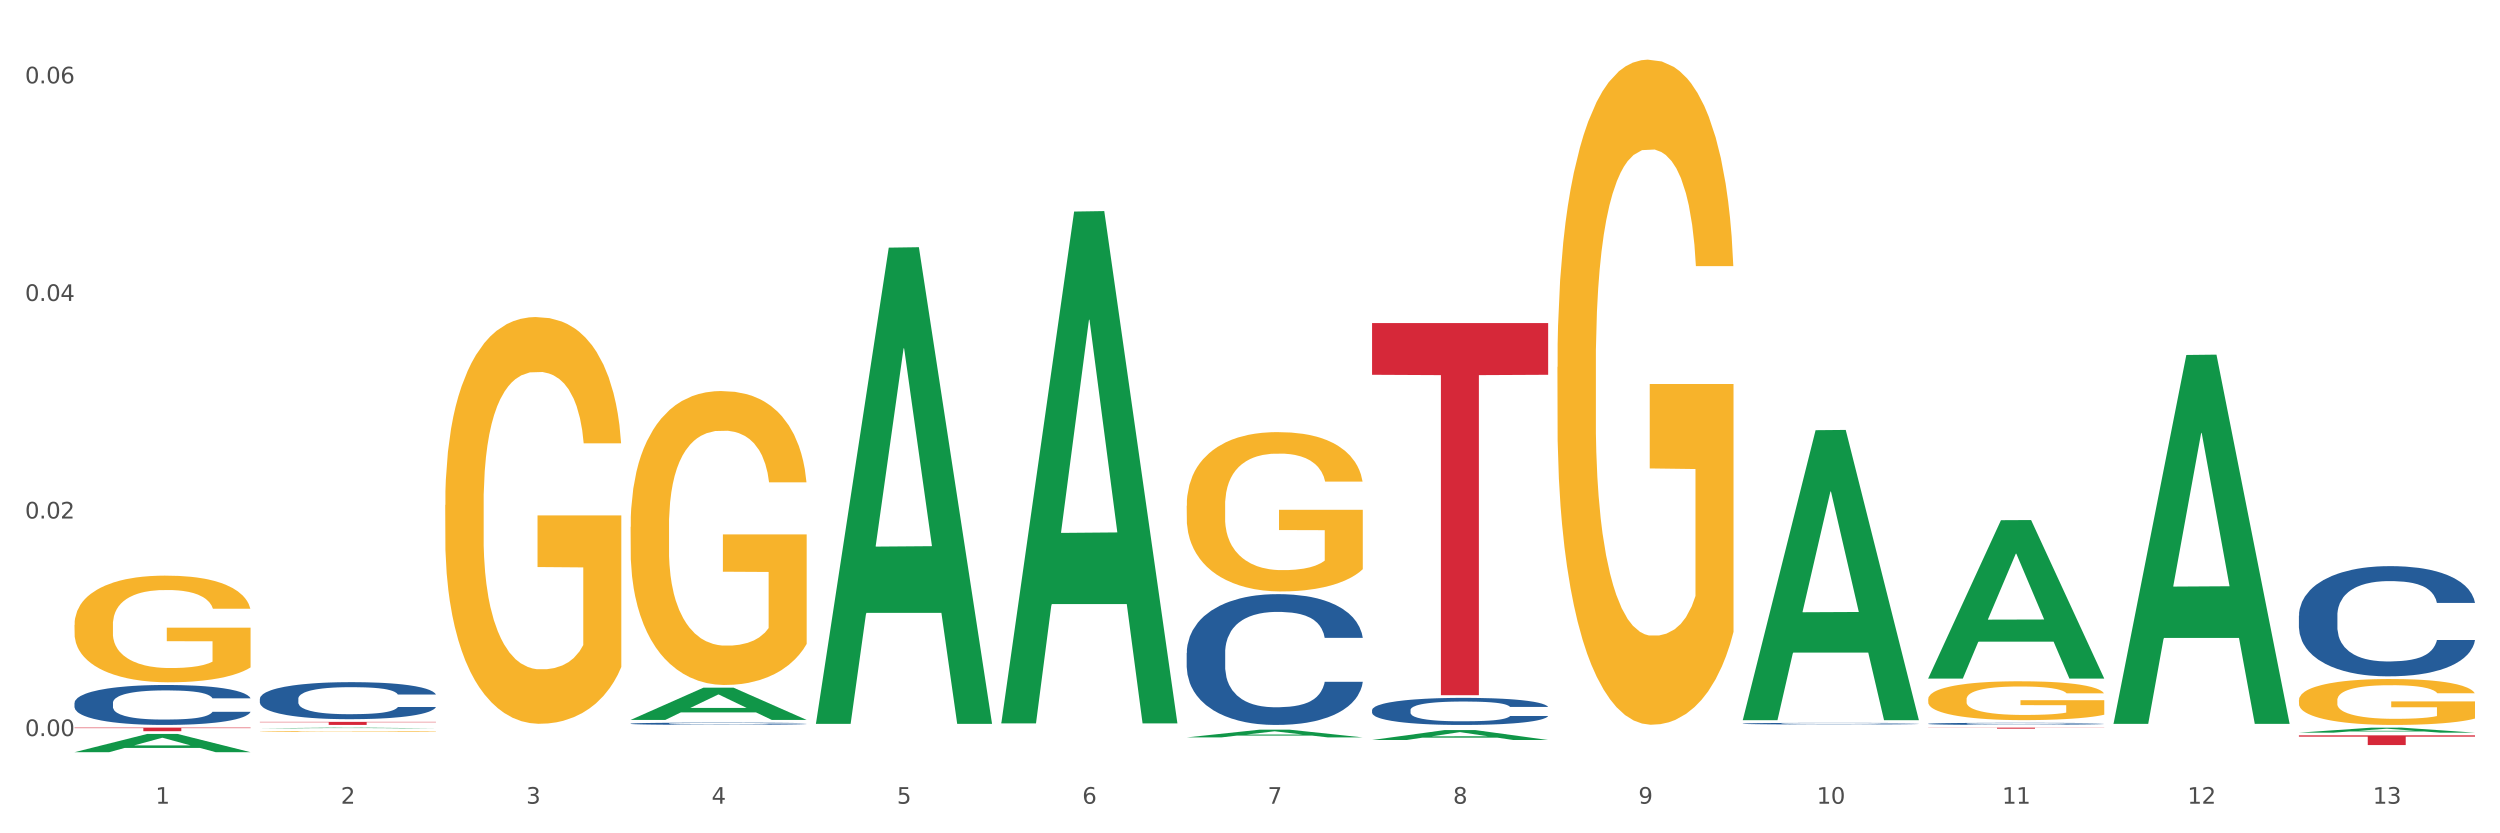
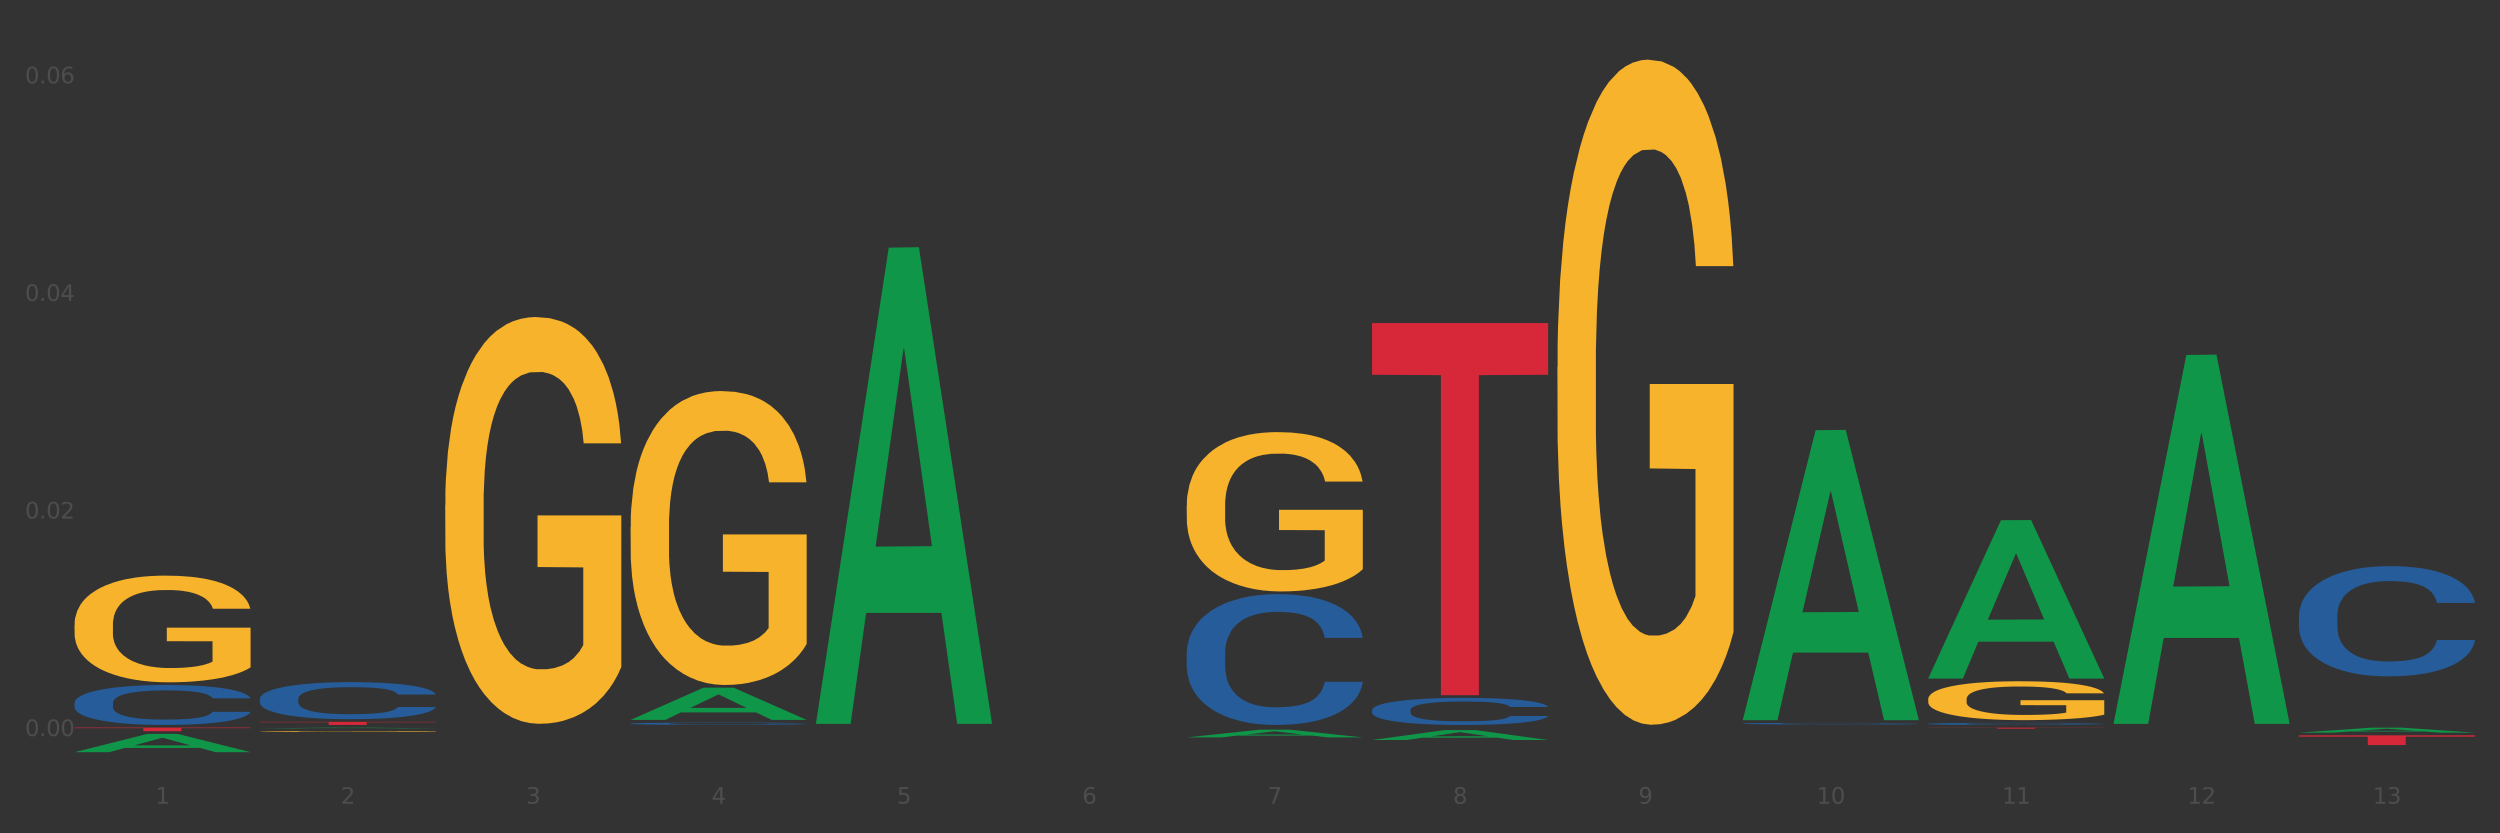
<svg xmlns="http://www.w3.org/2000/svg" xmlns:xlink="http://www.w3.org/1999/xlink" width="1080pt" height="360pt" viewBox="0 0 1080 360" version="1.1">
  <rect x="0" y="0" width="1080" height="360" fill="#333333" stroke="none" />
  <defs>
    <style type="text/css">*{stroke-linejoin: round; stroke-linecap: butt}</style>
  </defs>
  <g id="figure_1">
    <g id="patch_1">
-       <path d="M 0 360  L 1080 360  L 1080 0  L 0 0  z " style="fill: #ffffff; stroke: #ffffff; stroke-linejoin: miter" />
-     </g>
+       </g>
    <g id="axes_1">
      <g id="matplotlib.axis_1">
        <g id="xtick_1">
          <g id="text_1">
            <g style="fill: #4d4d4d" transform="translate(67.159 347.204) scale(0.096 -0.096)">
              <defs>
                <path id="DejaVuSans-31" d="M 794 531  L 1825 531  L 1825 4091  L 703 3866  L 703 4441  L 1819 4666  L 2450 4666  L 2450 531  L 3481 531  L 3481 0  L 794 0  L 794 531  z " transform="scale(0.016)" />
              </defs>
              <use xlink:href="#DejaVuSans-31" />
            </g>
          </g>
        </g>
        <g id="xtick_2">
          <g id="text_2">
            <g style="fill: #4d4d4d" transform="translate(147.238 347.204) scale(0.096 -0.096)">
              <defs>
-                 <path id="DejaVuSans-32" d="M 1228 531  L 3431 531  L 3431 0  L 469 0  L 469 531  Q 828 903 1448 1529  Q 2069 2156 2228 2338  Q 2531 2678 2651 2914  Q 2772 3150 2772 3378  Q 2772 3750 2511 3984  Q 2250 4219 1831 4219  Q 1534 4219 1204 4116  Q 875 4013 500 3803  L 500 4441  Q 881 4594 1212 4672  Q 1544 4750 1819 4750  Q 2544 4750 2975 4387  Q 3406 4025 3406 3419  Q 3406 3131 3298 2873  Q 3191 2616 2906 2266  Q 2828 2175 2409 1742  Q 1991 1309 1228 531  z " transform="scale(0.016)" />
+                 <path id="DejaVuSans-32" d="M 1228 531  L 3431 531  L 3431 0  L 469 0  L 469 531  Q 828 903 1448 1529  Q 2069 2156 2228 2338  Q 2531 2678 2651 2914  Q 2772 3150 2772 3378  Q 2772 3750 2511 3984  Q 2250 4219 1831 4219  Q 1534 4219 1204 4116  Q 875 4013 500 3803  L 500 4441  Q 881 4594 1212 4672  Q 2544 4750 2975 4387  Q 3406 4025 3406 3419  Q 3406 3131 3298 2873  Q 3191 2616 2906 2266  Q 2828 2175 2409 1742  Q 1991 1309 1228 531  z " transform="scale(0.016)" />
              </defs>
              <use xlink:href="#DejaVuSans-32" />
            </g>
          </g>
        </g>
        <g id="xtick_3">
          <g id="text_3">
            <g style="fill: #4d4d4d" transform="translate(227.317 347.204) scale(0.096 -0.096)">
              <defs>
                <path id="DejaVuSans-33" d="M 2597 2516  Q 3050 2419 3304 2112  Q 3559 1806 3559 1356  Q 3559 666 3084 287  Q 2609 -91 1734 -91  Q 1441 -91 1130 -33  Q 819 25 488 141  L 488 750  Q 750 597 1062 519  Q 1375 441 1716 441  Q 2309 441 2620 675  Q 2931 909 2931 1356  Q 2931 1769 2642 2001  Q 2353 2234 1838 2234  L 1294 2234  L 1294 2753  L 1863 2753  Q 2328 2753 2575 2939  Q 2822 3125 2822 3475  Q 2822 3834 2567 4026  Q 2313 4219 1838 4219  Q 1578 4219 1281 4162  Q 984 4106 628 3988  L 628 4550  Q 988 4650 1302 4700  Q 1616 4750 1894 4750  Q 2613 4750 3031 4423  Q 3450 4097 3450 3541  Q 3450 3153 3228 2886  Q 3006 2619 2597 2516  z " transform="scale(0.016)" />
              </defs>
              <use xlink:href="#DejaVuSans-33" />
            </g>
          </g>
        </g>
        <g id="xtick_4">
          <g id="text_4">
            <g style="fill: #4d4d4d" transform="translate(307.396 347.204) scale(0.096 -0.096)">
              <defs>
                <path id="DejaVuSans-34" d="M 2419 4116  L 825 1625  L 2419 1625  L 2419 4116  z M 2253 4666  L 3047 4666  L 3047 1625  L 3713 1625  L 3713 1100  L 3047 1100  L 3047 0  L 2419 0  L 2419 1100  L 313 1100  L 313 1709  L 2253 4666  z " transform="scale(0.016)" />
              </defs>
              <use xlink:href="#DejaVuSans-34" />
            </g>
          </g>
        </g>
        <g id="xtick_5">
          <g id="text_5">
            <g style="fill: #4d4d4d" transform="translate(387.475 347.204) scale(0.096 -0.096)">
              <defs>
                <path id="DejaVuSans-35" d="M 691 4666  L 3169 4666  L 3169 4134  L 1269 4134  L 1269 2991  Q 1406 3038 1543 3061  Q 1681 3084 1819 3084  Q 2600 3084 3056 2656  Q 3513 2228 3513 1497  Q 3513 744 3044 326  Q 2575 -91 1722 -91  Q 1428 -91 1123 -41  Q 819 9 494 109  L 494 744  Q 775 591 1075 516  Q 1375 441 1709 441  Q 2250 441 2565 725  Q 2881 1009 2881 1497  Q 2881 1984 2565 2268  Q 2250 2553 1709 2553  Q 1456 2553 1204 2497  Q 953 2441 691 2322  L 691 4666  z " transform="scale(0.016)" />
              </defs>
              <use xlink:href="#DejaVuSans-35" />
            </g>
          </g>
        </g>
        <g id="xtick_6">
          <g id="text_6">
            <g style="fill: #4d4d4d" transform="translate(467.554 347.204) scale(0.096 -0.096)">
              <defs>
                <path id="DejaVuSans-36" d="M 2113 2584  Q 1688 2584 1439 2293  Q 1191 2003 1191 1497  Q 1191 994 1439 701  Q 1688 409 2113 409  Q 2538 409 2786 701  Q 3034 994 3034 1497  Q 3034 2003 2786 2293  Q 2538 2584 2113 2584  z M 3366 4563  L 3366 3988  Q 3128 4100 2886 4159  Q 2644 4219 2406 4219  Q 1781 4219 1451 3797  Q 1122 3375 1075 2522  Q 1259 2794 1537 2939  Q 1816 3084 2150 3084  Q 2853 3084 3261 2657  Q 3669 2231 3669 1497  Q 3669 778 3244 343  Q 2819 -91 2113 -91  Q 1303 -91 875 529  Q 447 1150 447 2328  Q 447 3434 972 4092  Q 1497 4750 2381 4750  Q 2619 4750 2861 4703  Q 3103 4656 3366 4563  z " transform="scale(0.016)" />
              </defs>
              <use xlink:href="#DejaVuSans-36" />
            </g>
          </g>
        </g>
        <g id="xtick_7">
          <g id="text_7">
            <g style="fill: #4d4d4d" transform="translate(547.634 347.204) scale(0.096 -0.096)">
              <defs>
                <path id="DejaVuSans-37" d="M 525 4666  L 3525 4666  L 3525 4397  L 1831 0  L 1172 0  L 2766 4134  L 525 4134  L 525 4666  z " transform="scale(0.016)" />
              </defs>
              <use xlink:href="#DejaVuSans-37" />
            </g>
          </g>
        </g>
        <g id="xtick_8">
          <g id="text_8">
            <g style="fill: #4d4d4d" transform="translate(627.713 347.204) scale(0.096 -0.096)">
              <defs>
                <path id="DejaVuSans-38" d="M 2034 2216  Q 1584 2216 1326 1975  Q 1069 1734 1069 1313  Q 1069 891 1326 650  Q 1584 409 2034 409  Q 2484 409 2743 651  Q 3003 894 3003 1313  Q 3003 1734 2745 1975  Q 2488 2216 2034 2216  z M 1403 2484  Q 997 2584 770 2862  Q 544 3141 544 3541  Q 544 4100 942 4425  Q 1341 4750 2034 4750  Q 2731 4750 3128 4425  Q 3525 4100 3525 3541  Q 3525 3141 3298 2862  Q 3072 2584 2669 2484  Q 3125 2378 3379 2068  Q 3634 1759 3634 1313  Q 3634 634 3220 271  Q 2806 -91 2034 -91  Q 1263 -91 848 271  Q 434 634 434 1313  Q 434 1759 690 2068  Q 947 2378 1403 2484  z M 1172 3481  Q 1172 3119 1398 2916  Q 1625 2713 2034 2713  Q 2441 2713 2670 2916  Q 2900 3119 2900 3481  Q 2900 3844 2670 4047  Q 2441 4250 2034 4250  Q 1625 4250 1398 4047  Q 1172 3844 1172 3481  z " transform="scale(0.016)" />
              </defs>
              <use xlink:href="#DejaVuSans-38" />
            </g>
          </g>
        </g>
        <g id="xtick_9">
          <g id="text_9">
            <g style="fill: #4d4d4d" transform="translate(707.792 347.204) scale(0.096 -0.096)">
              <defs>
                <path id="DejaVuSans-39" d="M 703 97  L 703 672  Q 941 559 1184 500  Q 1428 441 1663 441  Q 2288 441 2617 861  Q 2947 1281 2994 2138  Q 2813 1869 2534 1725  Q 2256 1581 1919 1581  Q 1219 1581 811 2004  Q 403 2428 403 3163  Q 403 3881 828 4315  Q 1253 4750 1959 4750  Q 2769 4750 3195 4129  Q 3622 3509 3622 2328  Q 3622 1225 3098 567  Q 2575 -91 1691 -91  Q 1453 -91 1209 -44  Q 966 3 703 97  z M 1959 2075  Q 2384 2075 2632 2365  Q 2881 2656 2881 3163  Q 2881 3666 2632 3958  Q 2384 4250 1959 4250  Q 1534 4250 1286 3958  Q 1038 3666 1038 3163  Q 1038 2656 1286 2365  Q 1534 2075 1959 2075  z " transform="scale(0.016)" />
              </defs>
              <use xlink:href="#DejaVuSans-39" />
            </g>
          </g>
        </g>
        <g id="xtick_10">
          <g id="text_10">
            <g style="fill: #4d4d4d" transform="translate(784.817 347.204) scale(0.096 -0.096)">
              <defs>
                <path id="DejaVuSans-30" d="M 2034 4250  Q 1547 4250 1301 3770  Q 1056 3291 1056 2328  Q 1056 1369 1301 889  Q 1547 409 2034 409  Q 2525 409 2770 889  Q 3016 1369 3016 2328  Q 3016 3291 2770 3770  Q 2525 4250 2034 4250  z M 2034 4750  Q 2819 4750 3233 4129  Q 3647 3509 3647 2328  Q 3647 1150 3233 529  Q 2819 -91 2034 -91  Q 1250 -91 836 529  Q 422 1150 422 2328  Q 422 3509 836 4129  Q 1250 4750 2034 4750  z " transform="scale(0.016)" />
              </defs>
              <use xlink:href="#DejaVuSans-31" />
              <use xlink:href="#DejaVuSans-30" transform="translate(63.623 0)" />
            </g>
          </g>
        </g>
        <g id="xtick_11">
          <g id="text_11">
            <g style="fill: #4d4d4d" transform="translate(864.896 347.204) scale(0.096 -0.096)">
              <use xlink:href="#DejaVuSans-31" />
              <use xlink:href="#DejaVuSans-31" transform="translate(63.623 0)" />
            </g>
          </g>
        </g>
        <g id="xtick_12">
          <g id="text_12">
            <g style="fill: #4d4d4d" transform="translate(944.975 347.204) scale(0.096 -0.096)">
              <use xlink:href="#DejaVuSans-31" />
              <use xlink:href="#DejaVuSans-32" transform="translate(63.623 0)" />
            </g>
          </g>
        </g>
        <g id="xtick_13">
          <g id="text_13">
            <g style="fill: #4d4d4d" transform="translate(1025.054 347.204) scale(0.096 -0.096)">
              <use xlink:href="#DejaVuSans-31" />
              <use xlink:href="#DejaVuSans-33" transform="translate(63.623 0)" />
            </g>
          </g>
        </g>
        <g id="xtick_14" />
        <g id="xtick_15" />
        <g id="xtick_16" />
        <g id="xtick_17" />
        <g id="xtick_18" />
        <g id="xtick_19" />
        <g id="xtick_20" />
        <g id="xtick_21" />
        <g id="xtick_22" />
        <g id="xtick_23" />
        <g id="xtick_24" />
        <g id="xtick_25" />
      </g>
      <g id="matplotlib.axis_2">
        <g id="ytick_1">
          <g id="text_14">
            <g style="fill: #4d4d4d" transform="translate(10.8 317.984) scale(0.096 -0.096)">
              <defs>
                <path id="DejaVuSans-2e" d="M 684 794  L 1344 794  L 1344 0  L 684 0  L 684 794  z " transform="scale(0.016)" />
              </defs>
              <use xlink:href="#DejaVuSans-30" />
              <use xlink:href="#DejaVuSans-2e" transform="translate(63.623 0)" />
              <use xlink:href="#DejaVuSans-30" transform="translate(95.41 0)" />
              <use xlink:href="#DejaVuSans-30" transform="translate(159.033 0)" />
            </g>
          </g>
        </g>
        <g id="ytick_2">
          <g id="text_15">
            <g style="fill: #4d4d4d" transform="translate(10.8 223.995) scale(0.096 -0.096)">
              <use xlink:href="#DejaVuSans-30" />
              <use xlink:href="#DejaVuSans-2e" transform="translate(63.623 0)" />
              <use xlink:href="#DejaVuSans-30" transform="translate(95.41 0)" />
              <use xlink:href="#DejaVuSans-32" transform="translate(159.033 0)" />
            </g>
          </g>
        </g>
        <g id="ytick_3">
          <g id="text_16">
            <g style="fill: #4d4d4d" transform="translate(10.8 130.005) scale(0.096 -0.096)">
              <use xlink:href="#DejaVuSans-30" />
              <use xlink:href="#DejaVuSans-2e" transform="translate(63.623 0)" />
              <use xlink:href="#DejaVuSans-30" transform="translate(95.41 0)" />
              <use xlink:href="#DejaVuSans-34" transform="translate(159.033 0)" />
            </g>
          </g>
        </g>
        <g id="ytick_4">
          <g id="text_17">
            <g style="fill: #4d4d4d" transform="translate(10.8 36.016) scale(0.096 -0.096)">
              <use xlink:href="#DejaVuSans-30" />
              <use xlink:href="#DejaVuSans-2e" transform="translate(63.623 0)" />
              <use xlink:href="#DejaVuSans-30" transform="translate(95.41 0)" />
              <use xlink:href="#DejaVuSans-36" transform="translate(159.033 0)" />
            </g>
          </g>
        </g>
        <g id="ytick_5" />
        <g id="ytick_6" />
        <g id="ytick_7" />
      </g>
      <g id="PolyCollection_1">
        <path d="M 32.175 324.935  L 32.253 324.927  L 63.625 317.053  L 76.644 317.046  L 108.25 324.95  L 93.192 324.95  L 86.369 323.109  L 53.978 323.109  L 53.743 323.139  L 47.155 324.95  L 32.175 324.95  L 32.175 324.935  L 58.056 322.011  L 82.291 322.003  L 70.291 318.73  L 70.134 318.716  L 69.977 318.738  L 57.978 322.003  L 58.056 322.011  L 32.175 324.935  z " clip-path="url(#pa229cc3d4f)" style="fill: #109648" />
        <path d="M 272.412 227.607  L 272.502 227.491  L 272.502 223.316  L 272.682 219.72  L 273.58 211.022  L 274.927 203.832  L 275.915 200.004  L 276.903 196.873  L 278.071 193.742  L 279.508 190.494  L 282.113 185.739  L 283.729 183.304  L 285.705 180.752  L 289.298 177.041  L 291.903 174.953  L 294.597 173.214  L 298.998 171.126  L 301.873 170.198  L 304.926 169.503  L 308.609 169.039  L 311.393 168.923  L 317.501 169.271  L 322.71 170.314  L 325.225 171.126  L 328.458 172.518  L 330.165 173.446  L 332.949 175.301  L 335.823 177.737  L 337.799 179.825  L 340.763 183.768  L 343.009 187.711  L 345.075 192.582  L 346.152 195.945  L 346.961 199.077  L 347.679 202.672  L 348.398 208.355  L 332.231 208.355  L 331.602 204.296  L 330.614 200.468  L 329.177 196.757  L 327.919 194.438  L 325.764 191.538  L 323.788 189.683  L 321.722 188.291  L 319.207 187.131  L 317.231 186.551  L 314.447 186.087  L 308.968 186.203  L 305.286 187.131  L 302.771 188.291  L 301.154 189.335  L 299.717 190.494  L 298.1 192.118  L 296.214 194.554  L 294.867 196.757  L 293.52 199.54  L 292.442 202.324  L 291.454 205.571  L 290.645 209.051  L 290.017 212.646  L 289.478 217.053  L 289.029 224.359  L 289.029 240.248  L 289.208 243.843  L 289.657 248.599  L 290.196 252.194  L 291.094 256.485  L 291.903 259.384  L 293.43 263.559  L 295.136 267.039  L 296.483 269.242  L 297.831 271.098  L 300.166 273.649  L 302.771 275.737  L 305.016 277.013  L 308.07 278.173  L 310.136 278.636  L 311.932 278.868  L 316.333 278.868  L 319.477 278.52  L 322.98 277.709  L 325.674 276.665  L 327.919 275.389  L 330.434 273.301  L 332.051 271.33  L 332.051 247.091  L 312.291 246.975  L 312.291 230.854  L 348.488 230.854  L 348.488 278.173  L 346.961 280.608  L 345.254 282.812  L 343.458 284.783  L 340.763 287.219  L 337.53 289.538  L 334.656 291.162  L 331.602 292.554  L 328.009 293.829  L 323.339 294.989  L 320.465 295.453  L 316.872 295.801  L 312.651 295.917  L 308.968 295.685  L 305.375 295.105  L 301.603 294.061  L 297.921 292.554  L 295.136 291.046  L 292.352 289.19  L 289.388 286.755  L 287.053 284.435  L 285.256 282.348  L 283.28 279.68  L 281.125 276.201  L 279.508 273.07  L 278.071 269.822  L 276.544 265.647  L 275.466 262.052  L 274.388 257.529  L 273.76 254.165  L 273.041 248.946  L 272.502 241.64  L 272.412 227.607  z " clip-path="url(#pa229cc3d4f)" style="fill: #f7b32b" />
        <path d="M 993.125 317.664  L 1069.2 317.664  L 1069.2 318.247  L 1039.275 318.251  L 1039.275 321.861  L 1022.87 321.861  L 1022.87 318.251  L 993.125 318.247  L 993.125 317.668  L 993.125 317.664  z " clip-path="url(#pa229cc3d4f)" style="fill: #d62839" />
        <path d="M 592.729 139.568  L 668.804 139.568  L 668.804 161.908  L 638.879 162.059  L 638.879 300.324  L 622.474 300.324  L 622.474 162.059  L 592.729 161.908  L 592.729 139.719  L 592.729 139.568  z " clip-path="url(#pa229cc3d4f)" style="fill: #d62839" />
        <path d="M 112.254 311.844  L 188.329 311.844  L 188.329 312.03  L 158.404 312.032  L 158.404 313.182  L 141.999 313.182  L 141.999 312.032  L 112.254 312.03  L 112.254 311.846  L 112.254 311.844  z " clip-path="url(#pa229cc3d4f)" style="fill: #d62839" />
        <path d="M 32.175 314.337  L 108.25 314.337  L 108.25 314.553  L 78.325 314.554  L 78.325 315.892  L 61.92 315.892  L 61.92 314.554  L 32.175 314.553  L 32.175 314.338  L 32.175 314.337  z " clip-path="url(#pa229cc3d4f)" style="fill: #d62839" />
        <path d="M 512.65 218.479  L 512.74 218.417  L 512.74 216.153  L 512.919 214.204  L 513.818 209.489  L 515.165 205.591  L 516.153 203.517  L 517.141 201.819  L 518.308 200.122  L 519.745 198.361  L 522.35 195.784  L 523.967 194.463  L 525.943 193.08  L 529.536 191.069  L 532.14 189.937  L 534.835 188.994  L 539.236 187.862  L 542.11 187.359  L 545.164 186.982  L 548.846 186.731  L 551.631 186.668  L 557.738 186.856  L 562.948 187.422  L 565.462 187.862  L 568.696 188.617  L 570.402 189.12  L 573.187 190.125  L 576.061 191.446  L 578.037 192.577  L 581.001 194.715  L 583.246 196.852  L 585.312 199.493  L 586.39 201.316  L 587.198 203.014  L 587.917 204.963  L 588.635 208.043  L 572.468 208.043  L 571.839 205.843  L 570.851 203.768  L 569.414 201.756  L 568.157 200.499  L 566.001 198.927  L 564.025 197.921  L 561.96 197.167  L 559.445 196.538  L 557.469 196.224  L 554.684 195.972  L 549.206 196.035  L 545.523 196.538  L 543.008 197.167  L 541.391 197.733  L 539.954 198.361  L 538.338 199.242  L 536.451 200.562  L 535.104 201.756  L 533.757 203.265  L 532.679 204.774  L 531.691 206.534  L 530.883 208.42  L 530.254 210.369  L 529.715 212.758  L 529.266 216.719  L 529.266 225.332  L 529.446 227.281  L 529.895 229.859  L 530.434 231.808  L 531.332 234.134  L 532.14 235.706  L 533.667 237.969  L 535.374 239.855  L 536.721 241.049  L 538.068 242.055  L 540.403 243.438  L 543.008 244.57  L 545.254 245.262  L 548.307 245.89  L 550.373 246.142  L 552.169 246.268  L 556.571 246.268  L 559.714 246.079  L 563.217 245.639  L 565.912 245.073  L 568.157 244.381  L 570.672 243.25  L 572.289 242.181  L 572.289 229.041  L 552.529 228.979  L 552.529 220.24  L 588.725 220.24  L 588.725 245.89  L 587.198 247.211  L 585.492 248.405  L 583.695 249.474  L 581.001 250.794  L 577.767 252.051  L 574.893 252.932  L 571.839 253.686  L 568.247 254.378  L 563.576 255.006  L 560.702 255.258  L 557.109 255.446  L 552.888 255.509  L 549.206 255.384  L 545.613 255.069  L 541.841 254.503  L 538.158 253.686  L 535.374 252.869  L 532.589 251.863  L 529.625 250.543  L 527.29 249.285  L 525.494 248.154  L 523.518 246.708  L 521.362 244.822  L 519.745 243.124  L 518.308 241.364  L 516.781 239.1  L 515.704 237.152  L 514.626 234.7  L 513.997 232.876  L 513.279 230.047  L 512.74 226.087  L 512.65 218.479  z " clip-path="url(#pa229cc3d4f)" style="fill: #f7b32b" />
        <path d="M 672.808 158.54  L 672.898 158.277  L 672.898 148.83  L 673.078 140.696  L 673.976 121.015  L 675.323 104.745  L 676.311 96.086  L 677.299 89.001  L 678.467 81.915  L 679.904 74.568  L 682.508 63.809  L 684.125 58.298  L 686.101 52.525  L 689.694 44.128  L 692.299 39.405  L 694.993 35.469  L 699.394 30.745  L 702.268 28.646  L 705.322 27.072  L 709.005 26.022  L 711.789 25.759  L 717.896 26.547  L 723.106 28.908  L 725.621 30.745  L 728.854 33.894  L 730.561 35.994  L 733.345 40.192  L 736.219 45.703  L 738.195 50.426  L 741.159 59.348  L 743.405 68.27  L 745.47 79.291  L 746.548 86.901  L 747.357 93.986  L 748.075 102.121  L 748.794 114.979  L 732.626 114.979  L 731.998 105.795  L 731.01 97.135  L 729.573 88.738  L 728.315 83.49  L 726.16 76.93  L 724.184 72.731  L 722.118 69.582  L 719.603 66.958  L 717.627 65.646  L 714.843 64.596  L 709.364 64.859  L 705.681 66.958  L 703.166 69.582  L 701.55 71.944  L 700.113 74.568  L 698.496 78.242  L 696.61 83.752  L 695.263 88.738  L 693.915 95.036  L 692.837 101.334  L 691.849 108.681  L 691.041 116.554  L 690.412 124.689  L 689.873 134.66  L 689.424 151.192  L 689.424 187.142  L 689.604 195.277  L 690.053 206.036  L 690.592 214.171  L 691.49 223.88  L 692.299 230.44  L 693.825 239.887  L 695.532 247.759  L 696.879 252.745  L 698.226 256.944  L 700.562 262.717  L 703.166 267.44  L 705.412 270.327  L 708.466 272.951  L 710.531 274  L 712.328 274.525  L 716.729 274.525  L 719.872 273.738  L 723.375 271.901  L 726.07 269.539  L 728.315 266.653  L 730.83 261.93  L 732.447 257.469  L 732.447 202.625  L 712.687 202.362  L 712.687 165.887  L 748.883 165.887  L 748.883 272.951  L 747.357 278.461  L 745.65 283.447  L 743.854 287.908  L 741.159 293.419  L 737.926 298.667  L 735.052 302.341  L 731.998 305.49  L 728.405 308.376  L 723.735 311  L 720.86 312.05  L 717.268 312.837  L 713.046 313.1  L 709.364 312.575  L 705.771 311.263  L 701.999 308.901  L 698.316 305.49  L 695.532 302.078  L 692.748 297.88  L 689.784 292.369  L 687.448 287.121  L 685.652 282.398  L 683.676 276.362  L 681.52 268.49  L 679.904 261.405  L 678.467 254.057  L 676.94 244.61  L 675.862 236.476  L 674.784 226.242  L 674.155 218.632  L 673.437 206.823  L 672.898 190.291  L 672.808 158.54  z " clip-path="url(#pa229cc3d4f)" style="fill: #f7b32b" />
        <path d="M 32.175 269.967  L 32.265 269.924  L 32.265 268.409  L 32.444 267.104  L 33.343 263.948  L 34.69 261.338  L 35.678 259.949  L 36.666 258.813  L 37.833 257.676  L 39.271 256.498  L 41.875 254.772  L 43.492 253.888  L 45.468 252.962  L 49.061 251.615  L 51.665 250.858  L 54.36 250.226  L 58.761 249.469  L 61.635 249.132  L 64.689 248.88  L 68.371 248.711  L 71.156 248.669  L 77.263 248.795  L 82.473 249.174  L 84.988 249.469  L 88.221 249.974  L 89.927 250.311  L 92.712 250.984  L 95.586 251.868  L 97.562 252.626  L 100.526 254.057  L 102.771 255.488  L 104.837 257.255  L 105.915 258.476  L 106.723 259.612  L 107.442 260.917  L 108.16 262.98  L 91.993 262.98  L 91.365 261.507  L 90.377 260.118  L 88.939 258.771  L 87.682 257.929  L 85.526 256.877  L 83.55 256.203  L 81.485 255.698  L 78.97 255.277  L 76.994 255.067  L 74.209 254.898  L 68.731 254.94  L 65.048 255.277  L 62.533 255.698  L 60.917 256.077  L 59.479 256.498  L 57.863 257.087  L 55.977 257.971  L 54.629 258.771  L 53.282 259.781  L 52.204 260.791  L 51.216 261.97  L 50.408 263.232  L 49.779 264.537  L 49.24 266.136  L 48.791 268.788  L 48.791 274.554  L 48.971 275.859  L 49.42 277.585  L 49.959 278.89  L 50.857 280.447  L 51.665 281.499  L 53.192 283.014  L 54.899 284.277  L 56.246 285.077  L 57.593 285.75  L 59.929 286.676  L 62.533 287.434  L 64.779 287.897  L 67.832 288.318  L 69.898 288.486  L 71.695 288.57  L 76.096 288.57  L 79.239 288.444  L 82.742 288.149  L 85.437 287.771  L 87.682 287.308  L 90.197 286.55  L 91.814 285.834  L 91.814 277.038  L 72.054 276.996  L 72.054 271.145  L 108.25 271.145  L 108.25 288.318  L 106.723 289.202  L 105.017 290.001  L 103.22 290.717  L 100.526 291.601  L 97.292 292.443  L 94.418 293.032  L 91.365 293.537  L 87.772 294  L 83.101 294.421  L 80.227 294.589  L 76.635 294.715  L 72.413 294.758  L 68.731 294.673  L 65.138 294.463  L 61.366 294.084  L 57.683 293.537  L 54.899 292.99  L 52.114 292.316  L 49.15 291.432  L 46.815 290.591  L 45.019 289.833  L 43.043 288.865  L 40.887 287.602  L 39.271 286.466  L 37.833 285.287  L 36.307 283.772  L 35.229 282.467  L 34.151 280.826  L 33.522 279.605  L 32.804 277.711  L 32.265 275.059  L 32.175 269.967  z " clip-path="url(#pa229cc3d4f)" style="fill: #f7b32b" />
        <path d="M 192.333 218.159  L 192.423 217.999  L 192.423 212.222  L 192.603 207.247  L 193.501 195.21  L 194.848 185.26  L 195.836 179.964  L 196.824 175.631  L 197.992 171.298  L 199.429 166.805  L 202.034 160.225  L 203.65 156.855  L 205.626 153.324  L 209.219 148.189  L 211.824 145.3  L 214.518 142.893  L 218.919 140.004  L 221.793 138.72  L 224.847 137.757  L 228.53 137.115  L 231.314 136.955  L 237.422 137.436  L 242.631 138.881  L 245.146 140.004  L 248.379 141.93  L 250.086 143.214  L 252.87 145.782  L 255.744 149.152  L 257.72 152.04  L 260.684 157.497  L 262.93 162.953  L 264.995 169.694  L 266.073 174.348  L 266.882 178.681  L 267.6 183.656  L 268.319 191.519  L 252.152 191.519  L 251.523 185.902  L 250.535 180.606  L 249.098 175.471  L 247.84 172.261  L 245.685 168.249  L 243.709 165.681  L 241.643 163.756  L 239.128 162.151  L 237.152 161.348  L 234.368 160.706  L 228.889 160.867  L 225.206 162.151  L 222.692 163.756  L 221.075 165.2  L 219.638 166.805  L 218.021 169.052  L 216.135 172.422  L 214.788 175.471  L 213.44 179.323  L 212.363 183.174  L 211.375 187.668  L 210.566 192.482  L 209.937 197.457  L 209.399 203.555  L 208.949 213.666  L 208.949 235.652  L 209.129 240.627  L 209.578 247.207  L 210.117 252.182  L 211.015 258.12  L 211.824 262.132  L 213.351 267.909  L 215.057 272.724  L 216.404 275.773  L 217.752 278.341  L 220.087 281.871  L 222.692 284.76  L 224.937 286.525  L 227.991 288.13  L 230.057 288.772  L 231.853 289.093  L 236.254 289.093  L 239.398 288.612  L 242.9 287.488  L 245.595 286.044  L 247.84 284.279  L 250.355 281.39  L 251.972 278.662  L 251.972 245.121  L 232.212 244.96  L 232.212 222.653  L 268.408 222.653  L 268.408 288.13  L 266.882 291.5  L 265.175 294.549  L 263.379 297.278  L 260.684 300.648  L 257.451 303.857  L 254.577 306.104  L 251.523 308.03  L 247.93 309.795  L 243.26 311.4  L 240.386 312.042  L 236.793 312.524  L 232.571 312.684  L 228.889 312.363  L 225.296 311.561  L 221.524 310.116  L 217.841 308.03  L 215.057 305.944  L 212.273 303.376  L 209.309 300.006  L 206.974 296.796  L 205.177 293.907  L 203.201 290.216  L 201.046 285.402  L 199.429 281.069  L 197.992 276.575  L 196.465 270.798  L 195.387 265.823  L 194.309 259.564  L 193.681 254.91  L 192.962 247.688  L 192.423 237.578  L 192.333 218.159  z " clip-path="url(#pa229cc3d4f)" style="fill: #f7b32b" />
        <path d="M 832.967 302.067  L 833.056 302.052  L 833.056 301.5  L 833.236 301.025  L 834.134 299.875  L 835.481 298.925  L 836.469 298.419  L 837.457 298.005  L 838.625 297.591  L 840.062 297.162  L 842.667 296.533  L 844.283 296.211  L 846.259 295.874  L 849.852 295.384  L 852.457 295.108  L 855.151 294.878  L 859.552 294.602  L 862.427 294.479  L 865.48 294.387  L 869.163 294.326  L 871.947 294.31  L 878.055 294.356  L 883.264 294.494  L 885.779 294.602  L 889.012 294.786  L 890.719 294.908  L 893.503 295.154  L 896.377 295.476  L 898.353 295.751  L 901.317 296.273  L 903.563 296.794  L 905.629 297.438  L 906.706 297.882  L 907.515 298.296  L 908.233 298.771  L 908.952 299.523  L 892.785 299.523  L 892.156 298.986  L 891.168 298.48  L 889.731 297.99  L 888.474 297.683  L 886.318 297.3  L 884.342 297.055  L 882.276 296.871  L 879.761 296.717  L 877.785 296.641  L 875.001 296.579  L 869.522 296.595  L 865.84 296.717  L 863.325 296.871  L 861.708 297.009  L 860.271 297.162  L 858.654 297.376  L 856.768 297.698  L 855.421 297.99  L 854.074 298.358  L 852.996 298.726  L 852.008 299.155  L 851.199 299.615  L 850.571 300.09  L 850.032 300.672  L 849.583 301.638  L 849.583 303.738  L 849.762 304.214  L 850.211 304.842  L 850.75 305.317  L 851.648 305.885  L 852.457 306.268  L 853.984 306.82  L 855.69 307.28  L 857.038 307.571  L 858.385 307.816  L 860.72 308.154  L 863.325 308.429  L 865.57 308.598  L 868.624 308.751  L 870.69 308.813  L 872.486 308.843  L 876.887 308.843  L 880.031 308.797  L 883.534 308.69  L 886.228 308.552  L 888.474 308.383  L 890.988 308.108  L 892.605 307.847  L 892.605 304.643  L 872.845 304.628  L 872.845 302.497  L 909.042 302.497  L 909.042 308.751  L 907.515 309.073  L 905.808 309.365  L 904.012 309.625  L 901.317 309.947  L 898.084 310.254  L 895.21 310.468  L 892.156 310.652  L 888.563 310.821  L 883.893 310.974  L 881.019 311.036  L 877.426 311.082  L 873.205 311.097  L 869.522 311.066  L 865.929 310.99  L 862.157 310.852  L 858.475 310.652  L 855.69 310.453  L 852.906 310.208  L 849.942 309.886  L 847.607 309.579  L 845.81 309.303  L 843.834 308.951  L 841.679 308.491  L 840.062 308.077  L 838.625 307.648  L 837.098 307.096  L 836.02 306.621  L 834.942 306.023  L 834.314 305.578  L 833.595 304.888  L 833.056 303.922  L 832.967 302.067  z " clip-path="url(#pa229cc3d4f)" style="fill: #f7b32b" />
        <path d="M 32.175 303.672  L 32.265 303.656  L 32.265 303.214  L 32.535 302.615  L 33.524 301.511  L 34.783 300.675  L 36.941 299.697  L 38.11 299.287  L 39.639 298.83  L 42.786 298.088  L 46.383 297.458  L 48.901 297.111  L 50.789 296.89  L 55.016 296.495  L 57.443 296.322  L 59.961 296.18  L 62.119 296.085  L 65.716 295.975  L 68.594 295.928  L 71.921 295.912  L 74.709 295.928  L 78.396 295.991  L 83.791 296.18  L 85.859 296.29  L 88.647 296.48  L 91.524 296.732  L 93.862 296.984  L 96.56 297.347  L 99.348 297.82  L 102.045 298.42  L 103.934 298.972  L 105.463 299.555  L 106.811 300.265  L 107.801 301.038  L 108.25 301.684  L 91.794 301.684  L 91.345 301.101  L 90.445 300.47  L 89.546 300.044  L 88.557 299.697  L 87.028 299.303  L 85.679 299.051  L 83.431 298.751  L 81.363 298.562  L 79.655 298.451  L 77.586 298.357  L 73.18 298.262  L 70.033 298.262  L 68.054 298.293  L 65.627 298.372  L 63.558 298.483  L 61.13 298.672  L 59.242 298.877  L 57.354 299.145  L 56.274 299.334  L 54.656 299.681  L 53.577 299.965  L 52.138 300.454  L 51.329 300.801  L 49.89 301.7  L 49.26 302.363  L 48.991 302.82  L 48.811 303.325  L 48.811 305.785  L 49.35 306.889  L 49.8 307.362  L 50.519 307.899  L 51.868 308.593  L 53.847 309.271  L 55.915 309.76  L 57.623 310.06  L 59.242 310.28  L 60.861 310.454  L 62.839 310.612  L 64.457 310.706  L 66.885 310.801  L 69.763 310.848  L 72.011 310.848  L 76.597 310.769  L 78.665 310.69  L 80.644 310.58  L 82.802 310.407  L 84.51 310.217  L 85.5 310.075  L 87.118 309.776  L 88.377 309.46  L 89.456 309.097  L 90.176 308.782  L 90.985 308.309  L 91.614 307.773  L 91.794 307.489  L 108.25 307.489  L 107.89 308.056  L 107.261 308.608  L 106.002 309.35  L 105.013 309.776  L 103.484 310.296  L 101.866 310.738  L 99.618 311.227  L 97.549 311.589  L 95.391 311.905  L 93.053 312.189  L 88.827 312.583  L 87.298 312.694  L 84.061 312.883  L 81.543 312.993  L 77.856 313.104  L 74.079 313.167  L 70.123 313.182  L 66.616 313.151  L 62.749 313.056  L 60.321 312.962  L 57.623 312.82  L 54.476 312.599  L 51.509 312.331  L 48.721 312.015  L 46.113 311.653  L 43.685 311.242  L 40.538 310.564  L 38.2 309.902  L 36.491 309.287  L 35.322 308.766  L 34.153 308.104  L 33.524 307.646  L 32.535 306.542  L 32.175 305.517  L 32.175 303.672  z " clip-path="url(#pa229cc3d4f)" style="fill: #255c99" />
        <path d="M 112.254 301.878  L 112.344 301.864  L 112.344 301.454  L 112.614 300.899  L 113.603 299.876  L 114.862 299.102  L 117.02 298.196  L 118.189 297.816  L 119.718 297.392  L 122.865 296.705  L 126.462 296.12  L 128.98 295.799  L 130.868 295.594  L 135.095 295.229  L 137.523 295.068  L 140.04 294.937  L 142.199 294.849  L 145.796 294.747  L 148.673 294.703  L 152 294.688  L 154.788 294.703  L 158.475 294.761  L 163.87 294.937  L 165.938 295.039  L 168.726 295.214  L 171.604 295.448  L 173.942 295.682  L 176.639 296.018  L 179.427 296.457  L 182.125 297.012  L 184.013 297.523  L 185.542 298.064  L 186.891 298.722  L 187.88 299.438  L 188.329 300.037  L 171.873 300.037  L 171.424 299.496  L 170.525 298.912  L 169.625 298.517  L 168.636 298.196  L 167.107 297.83  L 165.759 297.596  L 163.51 297.319  L 161.442 297.143  L 159.734 297.041  L 157.665 296.953  L 153.259 296.866  L 150.112 296.866  L 148.134 296.895  L 145.706 296.968  L 143.637 297.07  L 141.209 297.246  L 139.321 297.436  L 137.433 297.684  L 136.354 297.859  L 134.735 298.181  L 133.656 298.444  L 132.217 298.897  L 131.408 299.218  L 129.969 300.051  L 129.34 300.665  L 129.07 301.089  L 128.89 301.557  L 128.89 303.836  L 129.43 304.859  L 129.879 305.298  L 130.599 305.795  L 131.947 306.438  L 133.926 307.066  L 135.994 307.519  L 137.702 307.797  L 139.321 308.001  L 140.94 308.162  L 142.918 308.308  L 144.537 308.396  L 146.965 308.483  L 149.842 308.527  L 152.09 308.527  L 156.676 308.454  L 158.745 308.381  L 160.723 308.279  L 162.881 308.118  L 164.59 307.943  L 165.579 307.811  L 167.197 307.534  L 168.456 307.241  L 169.535 306.905  L 170.255 306.613  L 171.064 306.175  L 171.694 305.678  L 171.873 305.415  L 188.329 305.415  L 187.97 305.941  L 187.34 306.452  L 186.081 307.139  L 185.092 307.534  L 183.563 308.016  L 181.945 308.425  L 179.697 308.878  L 177.628 309.214  L 175.47 309.506  L 173.132 309.769  L 168.906 310.135  L 167.377 310.237  L 164.14 310.412  L 161.622 310.515  L 157.935 310.617  L 154.158 310.675  L 150.202 310.69  L 146.695 310.661  L 142.828 310.573  L 140.4 310.486  L 137.702 310.354  L 134.555 310.149  L 131.588 309.901  L 128.8 309.609  L 126.192 309.273  L 123.764 308.893  L 120.617 308.264  L 118.279 307.65  L 116.57 307.081  L 115.401 306.598  L 114.232 305.985  L 113.603 305.561  L 112.614 304.538  L 112.254 303.588  L 112.254 301.878  z " clip-path="url(#pa229cc3d4f)" style="fill: #255c99" />
        <path d="M 272.412 312.613  L 272.502 312.612  L 272.502 312.587  L 272.772 312.553  L 273.761 312.49  L 275.02 312.442  L 277.178 312.386  L 278.347 312.362  L 279.876 312.336  L 283.023 312.294  L 286.62 312.258  L 289.138 312.238  L 291.027 312.225  L 295.253 312.202  L 297.681 312.193  L 300.199 312.184  L 302.357 312.179  L 305.954 312.173  L 308.831 312.17  L 312.159 312.169  L 314.946 312.17  L 318.633 312.174  L 324.028 312.184  L 326.097 312.191  L 328.884 312.202  L 331.762 312.216  L 334.1 312.23  L 336.798 312.251  L 339.585 312.278  L 342.283 312.313  L 344.171 312.344  L 345.7 312.378  L 347.049 312.418  L 348.038 312.462  L 348.488 312.499  L 332.032 312.499  L 331.582 312.466  L 330.683 312.43  L 329.784 312.406  L 328.794 312.386  L 327.266 312.363  L 325.917 312.349  L 323.669 312.332  L 321.601 312.321  L 319.892 312.314  L 317.824 312.309  L 313.418 312.304  L 310.27 312.304  L 308.292 312.305  L 305.864 312.31  L 303.796 312.316  L 301.368 312.327  L 299.479 312.339  L 297.591 312.354  L 296.512 312.365  L 294.893 312.385  L 293.814 312.401  L 292.375 312.429  L 291.566 312.449  L 290.127 312.5  L 289.498 312.538  L 289.228 312.564  L 289.048 312.593  L 289.048 312.734  L 289.588 312.797  L 290.037 312.824  L 290.757 312.855  L 292.106 312.895  L 294.084 312.934  L 296.152 312.962  L 297.861 312.979  L 299.479 312.991  L 301.098 313.001  L 303.076 313.01  L 304.695 313.016  L 307.123 313.021  L 310 313.024  L 312.249 313.024  L 316.835 313.019  L 318.903 313.015  L 320.881 313.009  L 323.039 312.999  L 324.748 312.988  L 325.737 312.98  L 327.356 312.963  L 328.615 312.944  L 329.694 312.924  L 330.413 312.906  L 331.222 312.879  L 331.852 312.848  L 332.032 312.832  L 348.488 312.832  L 348.128 312.864  L 347.498 312.896  L 346.24 312.938  L 345.25 312.963  L 343.722 312.992  L 342.103 313.018  L 339.855 313.046  L 337.787 313.066  L 335.629 313.084  L 333.291 313.101  L 329.064 313.123  L 327.535 313.13  L 324.298 313.14  L 321.78 313.147  L 318.094 313.153  L 314.317 313.157  L 310.36 313.158  L 306.853 313.156  L 302.986 313.15  L 300.558 313.145  L 297.861 313.137  L 294.713 313.124  L 291.746 313.109  L 288.958 313.091  L 286.351 313.07  L 283.923 313.046  L 280.775 313.008  L 278.437 312.97  L 276.729 312.935  L 275.56 312.905  L 274.391 312.867  L 273.761 312.841  L 272.772 312.777  L 272.412 312.719  L 272.412 312.613  z " clip-path="url(#pa229cc3d4f)" style="fill: #255c99" />
        <path d="M 512.65 282.058  L 512.74 282.007  L 512.74 280.562  L 513.01 278.6  L 513.999 274.987  L 515.258 272.251  L 517.416 269.051  L 518.585 267.709  L 520.114 266.212  L 523.261 263.787  L 526.858 261.722  L 529.376 260.586  L 531.264 259.864  L 535.49 258.573  L 537.918 258.006  L 540.436 257.541  L 542.594 257.231  L 546.191 256.87  L 549.069 256.715  L 552.396 256.664  L 555.184 256.715  L 558.871 256.922  L 564.266 257.541  L 566.334 257.902  L 569.122 258.522  L 571.999 259.348  L 574.337 260.173  L 577.035 261.361  L 579.823 262.909  L 582.52 264.87  L 584.409 266.677  L 585.937 268.587  L 587.286 270.909  L 588.275 273.439  L 588.725 275.555  L 572.269 275.555  L 571.819 273.645  L 570.92 271.58  L 570.021 270.187  L 569.032 269.051  L 567.503 267.761  L 566.154 266.935  L 563.906 265.954  L 561.838 265.335  L 560.129 264.974  L 558.061 264.664  L 553.655 264.354  L 550.508 264.354  L 548.529 264.458  L 546.101 264.716  L 544.033 265.077  L 541.605 265.696  L 539.717 266.367  L 537.828 267.245  L 536.749 267.864  L 535.131 269  L 534.052 269.929  L 532.613 271.529  L 531.804 272.664  L 530.365 275.606  L 529.735 277.774  L 529.466 279.271  L 529.286 280.923  L 529.286 288.975  L 529.825 292.588  L 530.275 294.136  L 530.994 295.891  L 532.343 298.162  L 534.321 300.382  L 536.39 301.982  L 538.098 302.963  L 539.717 303.685  L 541.335 304.253  L 543.314 304.769  L 544.932 305.079  L 547.36 305.389  L 550.238 305.543  L 552.486 305.543  L 557.072 305.285  L 559.14 305.027  L 561.119 304.666  L 563.277 304.098  L 564.985 303.479  L 565.974 303.014  L 567.593 302.034  L 568.852 301.001  L 569.931 299.814  L 570.65 298.782  L 571.46 297.233  L 572.089 295.478  L 572.269 294.549  L 588.725 294.549  L 588.365 296.407  L 587.736 298.214  L 586.477 300.64  L 585.488 302.034  L 583.959 303.737  L 582.341 305.182  L 580.092 306.782  L 578.024 307.969  L 575.866 309.002  L 573.528 309.931  L 569.302 311.221  L 567.773 311.582  L 564.536 312.202  L 562.018 312.563  L 558.331 312.924  L 554.554 313.131  L 550.598 313.182  L 547.091 313.079  L 543.224 312.77  L 540.796 312.46  L 538.098 311.995  L 534.951 311.273  L 531.983 310.395  L 529.196 309.363  L 526.588 308.176  L 524.16 306.834  L 521.013 304.614  L 518.675 302.446  L 516.966 300.433  L 515.797 298.73  L 514.628 296.562  L 513.999 295.065  L 513.01 291.452  L 512.65 288.097  L 512.65 282.058  z " clip-path="url(#pa229cc3d4f)" style="fill: #255c99" />
        <path d="M 592.729 306.737  L 592.819 306.727  L 592.819 306.427  L 593.089 306.021  L 594.078 305.273  L 595.337 304.707  L 597.495 304.044  L 598.664 303.766  L 600.193 303.456  L 603.34 302.954  L 606.937 302.526  L 609.455 302.291  L 611.343 302.141  L 615.57 301.874  L 617.998 301.757  L 620.515 301.66  L 622.674 301.596  L 626.27 301.522  L 629.148 301.489  L 632.475 301.479  L 635.263 301.489  L 638.95 301.532  L 644.345 301.66  L 646.413 301.735  L 649.201 301.864  L 652.078 302.035  L 654.417 302.206  L 657.114 302.451  L 659.902 302.772  L 662.6 303.178  L 664.488 303.552  L 666.017 303.948  L 667.365 304.429  L 668.355 304.952  L 668.804 305.391  L 652.348 305.391  L 651.899 304.995  L 650.999 304.568  L 650.1 304.279  L 649.111 304.044  L 647.582 303.777  L 646.233 303.606  L 643.985 303.403  L 641.917 303.274  L 640.209 303.2  L 638.14 303.135  L 633.734 303.071  L 630.587 303.071  L 628.608 303.093  L 626.181 303.146  L 624.112 303.221  L 621.684 303.349  L 619.796 303.488  L 617.908 303.67  L 616.829 303.798  L 615.21 304.033  L 614.131 304.226  L 612.692 304.557  L 611.883 304.792  L 610.444 305.401  L 609.814 305.85  L 609.545 306.16  L 609.365 306.502  L 609.365 308.17  L 609.904 308.918  L 610.354 309.238  L 611.073 309.602  L 612.422 310.072  L 614.401 310.532  L 616.469 310.863  L 618.177 311.066  L 619.796 311.216  L 621.415 311.333  L 623.393 311.44  L 625.012 311.504  L 627.439 311.569  L 630.317 311.601  L 632.565 311.601  L 637.151 311.547  L 639.219 311.494  L 641.198 311.419  L 643.356 311.301  L 645.064 311.173  L 646.054 311.077  L 647.672 310.874  L 648.931 310.66  L 650.01 310.414  L 650.73 310.2  L 651.539 309.88  L 652.168 309.516  L 652.348 309.324  L 668.804 309.324  L 668.445 309.709  L 667.815 310.083  L 666.556 310.585  L 665.567 310.874  L 664.038 311.226  L 662.42 311.526  L 660.172 311.857  L 658.103 312.103  L 655.945 312.317  L 653.607 312.509  L 649.381 312.776  L 647.852 312.851  L 644.615 312.979  L 642.097 313.054  L 638.41 313.129  L 634.633 313.172  L 630.677 313.182  L 627.17 313.161  L 623.303 313.097  L 620.875 313.033  L 618.177 312.937  L 615.03 312.787  L 612.063 312.605  L 609.275 312.392  L 606.667 312.146  L 604.239 311.868  L 601.092 311.408  L 598.754 310.959  L 597.045 310.542  L 595.876 310.19  L 594.707 309.741  L 594.078 309.431  L 593.089 308.683  L 592.729 307.988  L 592.729 306.737  z " clip-path="url(#pa229cc3d4f)" style="fill: #255c99" />
        <path d="M 752.887 312.593  L 752.977 312.593  L 752.977 312.574  L 753.247 312.55  L 754.236 312.504  L 755.495 312.469  L 757.653 312.429  L 758.822 312.411  L 760.351 312.393  L 763.498 312.362  L 767.095 312.336  L 769.613 312.321  L 771.501 312.312  L 775.728 312.296  L 778.156 312.288  L 780.674 312.283  L 782.832 312.279  L 786.429 312.274  L 789.306 312.272  L 792.633 312.271  L 795.421 312.272  L 799.108 312.275  L 804.503 312.283  L 806.572 312.287  L 809.359 312.295  L 812.237 312.306  L 814.575 312.316  L 817.273 312.331  L 820.06 312.351  L 822.758 312.376  L 824.646 312.398  L 826.175 312.423  L 827.524 312.452  L 828.513 312.484  L 828.963 312.511  L 812.507 312.511  L 812.057 312.487  L 811.158 312.461  L 810.258 312.443  L 809.269 312.429  L 807.741 312.412  L 806.392 312.402  L 804.144 312.389  L 802.075 312.381  L 800.367 312.377  L 798.299 312.373  L 793.892 312.369  L 790.745 312.369  L 788.767 312.37  L 786.339 312.374  L 784.271 312.378  L 781.843 312.386  L 779.954 312.394  L 778.066 312.406  L 776.987 312.413  L 775.368 312.428  L 774.289 312.44  L 772.85 312.46  L 772.041 312.474  L 770.602 312.512  L 769.973 312.539  L 769.703 312.558  L 769.523 312.579  L 769.523 312.681  L 770.063 312.727  L 770.512 312.746  L 771.232 312.769  L 772.581 312.798  L 774.559 312.826  L 776.627 312.846  L 778.336 312.858  L 779.954 312.868  L 781.573 312.875  L 783.551 312.881  L 785.17 312.885  L 787.598 312.889  L 790.475 312.891  L 792.723 312.891  L 797.31 312.888  L 799.378 312.885  L 801.356 312.88  L 803.514 312.873  L 805.223 312.865  L 806.212 312.859  L 807.831 312.847  L 809.089 312.834  L 810.169 312.818  L 810.888 312.805  L 811.697 312.786  L 812.327 312.763  L 812.507 312.752  L 828.963 312.752  L 828.603 312.775  L 827.973 312.798  L 826.714 312.829  L 825.725 312.847  L 824.197 312.868  L 822.578 312.886  L 820.33 312.907  L 818.262 312.922  L 816.104 312.935  L 813.765 312.947  L 809.539 312.963  L 808.01 312.968  L 804.773 312.975  L 802.255 312.98  L 798.568 312.985  L 794.792 312.987  L 790.835 312.988  L 787.328 312.987  L 783.461 312.983  L 781.033 312.979  L 778.336 312.973  L 775.188 312.964  L 772.221 312.953  L 769.433 312.939  L 766.825 312.924  L 764.398 312.907  L 761.25 312.879  L 758.912 312.852  L 757.204 312.826  L 756.035 312.805  L 754.866 312.777  L 754.236 312.758  L 753.247 312.712  L 752.887 312.67  L 752.887 312.593  z " clip-path="url(#pa229cc3d4f)" style="fill: #255c99" />
        <path d="M 832.967 312.67  L 833.056 312.669  L 833.056 312.645  L 833.326 312.613  L 834.315 312.553  L 835.574 312.508  L 837.732 312.455  L 838.901 312.433  L 840.43 312.409  L 843.577 312.369  L 847.174 312.335  L 849.692 312.316  L 851.581 312.304  L 855.807 312.283  L 858.235 312.273  L 860.753 312.266  L 862.911 312.261  L 866.508 312.255  L 869.385 312.252  L 872.713 312.251  L 875.5 312.252  L 879.187 312.255  L 884.583 312.266  L 886.651 312.272  L 889.438 312.282  L 892.316 312.295  L 894.654 312.309  L 897.352 312.329  L 900.139 312.354  L 902.837 312.386  L 904.725 312.416  L 906.254 312.448  L 907.603 312.486  L 908.592 312.528  L 909.042 312.562  L 892.586 312.562  L 892.136 312.531  L 891.237 312.497  L 890.338 312.474  L 889.348 312.455  L 887.82 312.434  L 886.471 312.42  L 884.223 312.404  L 882.155 312.394  L 880.446 312.388  L 878.378 312.383  L 873.972 312.378  L 870.824 312.378  L 868.846 312.38  L 866.418 312.384  L 864.35 312.39  L 861.922 312.4  L 860.033 312.411  L 858.145 312.426  L 857.066 312.436  L 855.447 312.454  L 854.368 312.47  L 852.929 312.496  L 852.12 312.515  L 850.681 312.563  L 850.052 312.599  L 849.782 312.624  L 849.602 312.651  L 849.602 312.784  L 850.142 312.843  L 850.591 312.869  L 851.311 312.898  L 852.66 312.935  L 854.638 312.972  L 856.706 312.998  L 858.415 313.014  L 860.033 313.026  L 861.652 313.035  L 863.63 313.044  L 865.249 313.049  L 867.677 313.054  L 870.554 313.057  L 872.803 313.057  L 877.389 313.052  L 879.457 313.048  L 881.435 313.042  L 883.593 313.033  L 885.302 313.023  L 886.291 313.015  L 887.91 312.999  L 889.169 312.982  L 890.248 312.962  L 890.967 312.945  L 891.776 312.92  L 892.406 312.891  L 892.586 312.875  L 909.042 312.875  L 908.682 312.906  L 908.053 312.936  L 906.794 312.976  L 905.804 312.999  L 904.276 313.027  L 902.657 313.051  L 900.409 313.077  L 898.341 313.097  L 896.183 313.114  L 893.845 313.129  L 889.618 313.15  L 888.09 313.156  L 884.852 313.166  L 882.334 313.172  L 878.648 313.178  L 874.871 313.182  L 870.914 313.182  L 867.407 313.181  L 863.54 313.176  L 861.113 313.171  L 858.415 313.163  L 855.268 313.151  L 852.3 313.137  L 849.512 313.12  L 846.905 313.1  L 844.477 313.078  L 841.329 313.041  L 838.991 313.006  L 837.283 312.972  L 836.114 312.944  L 834.945 312.909  L 834.315 312.884  L 833.326 312.824  L 832.967 312.769  L 832.967 312.67  z " clip-path="url(#pa229cc3d4f)" style="fill: #255c99" />
        <path d="M 993.125 265.958  L 993.215 265.915  L 993.215 264.697  L 993.485 263.045  L 994.474 260.001  L 995.733 257.696  L 997.891 255  L 999.06 253.87  L 1000.588 252.609  L 1003.736 250.565  L 1007.333 248.825  L 1009.851 247.869  L 1011.739 247.26  L 1015.965 246.173  L 1018.393 245.694  L 1020.911 245.303  L 1023.069 245.042  L 1026.666 244.738  L 1029.544 244.607  L 1032.871 244.564  L 1035.659 244.607  L 1039.345 244.781  L 1044.741 245.303  L 1046.809 245.608  L 1049.597 246.129  L 1052.474 246.825  L 1054.812 247.521  L 1057.51 248.521  L 1060.298 249.826  L 1062.995 251.478  L 1064.884 253  L 1066.412 254.609  L 1067.761 256.566  L 1068.75 258.696  L 1069.2 260.479  L 1052.744 260.479  L 1052.294 258.87  L 1051.395 257.131  L 1050.496 255.957  L 1049.507 255  L 1047.978 253.913  L 1046.629 253.217  L 1044.381 252.391  L 1042.313 251.869  L 1040.604 251.565  L 1038.536 251.304  L 1034.13 251.043  L 1030.983 251.043  L 1029.004 251.13  L 1026.576 251.347  L 1024.508 251.652  L 1022.08 252.174  L 1020.192 252.739  L 1018.303 253.478  L 1017.224 254  L 1015.606 254.957  L 1014.527 255.739  L 1013.088 257.087  L 1012.278 258.044  L 1010.84 260.523  L 1010.21 262.349  L 1009.94 263.61  L 1009.761 265.002  L 1009.761 271.785  L 1010.3 274.829  L 1010.75 276.134  L 1011.469 277.612  L 1012.818 279.526  L 1014.796 281.395  L 1016.865 282.743  L 1018.573 283.57  L 1020.192 284.178  L 1021.81 284.657  L 1023.789 285.092  L 1025.407 285.352  L 1027.835 285.613  L 1030.713 285.744  L 1032.961 285.744  L 1037.547 285.526  L 1039.615 285.309  L 1041.594 285.005  L 1043.752 284.526  L 1045.46 284.004  L 1046.449 283.613  L 1048.068 282.787  L 1049.327 281.917  L 1050.406 280.917  L 1051.125 280.047  L 1051.935 278.743  L 1052.564 277.264  L 1052.744 276.482  L 1069.2 276.482  L 1068.84 278.047  L 1068.211 279.569  L 1066.952 281.613  L 1065.963 282.787  L 1064.434 284.222  L 1062.815 285.439  L 1060.567 286.787  L 1058.499 287.788  L 1056.341 288.657  L 1054.003 289.44  L 1049.777 290.527  L 1048.248 290.832  L 1045.011 291.353  L 1042.493 291.658  L 1038.806 291.962  L 1035.029 292.136  L 1031.072 292.18  L 1027.565 292.093  L 1023.699 291.832  L 1021.271 291.571  L 1018.573 291.179  L 1015.426 290.571  L 1012.458 289.831  L 1009.671 288.962  L 1007.063 287.962  L 1004.635 286.831  L 1001.488 284.961  L 999.15 283.135  L 997.441 281.439  L 996.272 280.004  L 995.103 278.178  L 994.474 276.916  L 993.485 273.873  L 993.125 271.046  L 993.125 265.958  z " clip-path="url(#pa229cc3d4f)" style="fill: #255c99" />
-         <path d="M 993.125 302.506  L 993.215 302.488  L 993.215 301.835  L 993.394 301.273  L 994.292 299.914  L 995.64 298.79  L 996.628 298.192  L 997.616 297.702  L 998.783 297.213  L 1000.22 296.705  L 1002.825 295.962  L 1004.442 295.582  L 1006.418 295.183  L 1010.01 294.603  L 1012.615 294.276  L 1015.31 294.005  L 1019.711 293.678  L 1022.585 293.533  L 1025.639 293.425  L 1029.321 293.352  L 1032.105 293.334  L 1038.213 293.388  L 1043.422 293.551  L 1045.937 293.678  L 1049.171 293.896  L 1050.877 294.041  L 1053.662 294.331  L 1056.536 294.711  L 1058.512 295.038  L 1061.476 295.654  L 1063.721 296.27  L 1065.787 297.032  L 1066.865 297.557  L 1067.673 298.047  L 1068.392 298.609  L 1069.11 299.497  L 1052.943 299.497  L 1052.314 298.862  L 1051.326 298.264  L 1049.889 297.684  L 1048.632 297.322  L 1046.476 296.869  L 1044.5 296.579  L 1042.434 296.361  L 1039.92 296.18  L 1037.944 296.089  L 1035.159 296.017  L 1029.68 296.035  L 1025.998 296.18  L 1023.483 296.361  L 1021.866 296.524  L 1020.429 296.705  L 1018.813 296.959  L 1016.926 297.34  L 1015.579 297.684  L 1014.232 298.119  L 1013.154 298.554  L 1012.166 299.062  L 1011.358 299.606  L 1010.729 300.168  L 1010.19 300.856  L 1009.741 301.998  L 1009.741 304.482  L 1009.921 305.044  L 1010.37 305.787  L 1010.909 306.349  L 1011.807 307.019  L 1012.615 307.473  L 1014.142 308.125  L 1015.849 308.669  L 1017.196 309.013  L 1018.543 309.303  L 1020.878 309.702  L 1023.483 310.028  L 1025.728 310.228  L 1028.782 310.409  L 1030.848 310.482  L 1032.644 310.518  L 1037.045 310.518  L 1040.189 310.463  L 1043.692 310.337  L 1046.386 310.173  L 1048.632 309.974  L 1051.147 309.648  L 1052.763 309.34  L 1052.763 305.551  L 1033.004 305.533  L 1033.004 303.013  L 1069.2 303.013  L 1069.2 310.409  L 1067.673 310.79  L 1065.967 311.134  L 1064.17 311.442  L 1061.476 311.823  L 1058.242 312.185  L 1055.368 312.439  L 1052.314 312.657  L 1048.722 312.856  L 1044.051 313.037  L 1041.177 313.11  L 1037.584 313.164  L 1033.363 313.182  L 1029.68 313.146  L 1026.088 313.056  L 1022.315 312.892  L 1018.633 312.657  L 1015.849 312.421  L 1013.064 312.131  L 1010.1 311.75  L 1007.765 311.388  L 1005.969 311.062  L 1003.993 310.645  L 1001.837 310.101  L 1000.22 309.612  L 998.783 309.104  L 997.256 308.451  L 996.179 307.89  L 995.101 307.183  L 994.472 306.657  L 993.754 305.841  L 993.215 304.699  L 993.125 302.506  z " clip-path="url(#pa229cc3d4f)" style="fill: #f7b32b" />
        <path d="M 112.254 315.961  L 112.344 315.961  L 112.344 315.949  L 112.524 315.938  L 113.422 315.913  L 114.769 315.892  L 115.757 315.881  L 116.745 315.871  L 117.913 315.862  L 119.35 315.853  L 121.954 315.839  L 123.571 315.832  L 125.547 315.824  L 129.14 315.813  L 131.744 315.807  L 134.439 315.802  L 138.84 315.796  L 141.714 315.793  L 144.768 315.791  L 148.45 315.79  L 151.235 315.79  L 157.342 315.791  L 162.552 315.794  L 165.067 315.796  L 168.3 315.8  L 170.007 315.803  L 172.791 315.808  L 175.665 315.815  L 177.641 315.822  L 180.605 315.833  L 182.85 315.845  L 184.916 315.859  L 185.994 315.869  L 186.802 315.878  L 187.521 315.888  L 188.24 315.905  L 172.072 315.905  L 171.444 315.893  L 170.456 315.882  L 169.019 315.871  L 167.761 315.864  L 165.606 315.856  L 163.63 315.85  L 161.564 315.846  L 159.049 315.843  L 157.073 315.841  L 154.289 315.84  L 148.81 315.84  L 145.127 315.843  L 142.612 315.846  L 140.996 315.849  L 139.559 315.853  L 137.942 315.858  L 136.056 315.865  L 134.708 315.871  L 133.361 315.879  L 132.283 315.887  L 131.295 315.897  L 130.487 315.907  L 129.858 315.918  L 129.319 315.93  L 128.87 315.952  L 128.87 315.998  L 129.05 316.009  L 129.499 316.023  L 130.038 316.033  L 130.936 316.046  L 131.744 316.054  L 133.271 316.066  L 134.978 316.077  L 136.325 316.083  L 137.672 316.088  L 140.008 316.096  L 142.612 316.102  L 144.858 316.106  L 147.912 316.109  L 149.977 316.11  L 151.774 316.111  L 156.175 316.111  L 159.318 316.11  L 162.821 316.108  L 165.516 316.105  L 167.761 316.101  L 170.276 316.095  L 171.893 316.089  L 171.893 316.018  L 152.133 316.018  L 152.133 315.971  L 188.329 315.971  L 188.329 316.109  L 186.802 316.116  L 185.096 316.123  L 183.3 316.128  L 180.605 316.136  L 177.372 316.142  L 174.497 316.147  L 171.444 316.151  L 167.851 316.155  L 163.181 316.158  L 160.306 316.16  L 156.714 316.161  L 152.492 316.161  L 148.81 316.16  L 145.217 316.159  L 141.445 316.156  L 137.762 316.151  L 134.978 316.147  L 132.194 316.141  L 129.23 316.134  L 126.894 316.127  L 125.098 316.121  L 123.122 316.114  L 120.966 316.103  L 119.35 316.094  L 117.913 316.085  L 116.386 316.073  L 115.308 316.062  L 114.23 316.049  L 113.601 316.039  L 112.883 316.024  L 112.344 316.002  L 112.254 315.961  z " clip-path="url(#pa229cc3d4f)" style="fill: #f7b32b" />
        <path d="M 832.967 314.337  L 909.042 314.337  L 909.042 314.4  L 879.116 314.4  L 879.116 314.789  L 862.712 314.789  L 862.712 314.4  L 832.967 314.4  L 832.967 314.337  L 832.967 314.337  z " clip-path="url(#pa229cc3d4f)" style="fill: #d62839" />
        <path d="M 913.046 312.42  L 913.124 312.27  L 944.495 153.35  L 957.514 153.201  L 989.121 312.72  L 974.063 312.72  L 967.239 275.573  L 934.849 275.573  L 934.613 276.173  L 928.025 312.72  L 913.046 312.72  L 913.046 312.42  L 938.927 253.406  L 963.161 253.256  L 951.162 187.201  L 951.005 186.902  L 950.848 187.351  L 938.848 253.256  L 938.927 253.406  L 913.046 312.42  z " clip-path="url(#pa229cc3d4f)" style="fill: #109648" />
        <path d="M 832.967 293.027  L 833.045 292.963  L 864.416 224.721  L 877.435 224.656  L 909.042 293.156  L 893.984 293.156  L 887.16 277.205  L 854.769 277.205  L 854.534 277.462  L 847.946 293.156  L 832.967 293.156  L 832.967 293.027  L 858.848 267.686  L 883.082 267.621  L 871.083 239.257  L 870.926 239.128  L 870.769 239.321  L 858.769 267.621  L 858.848 267.686  L 832.967 293.027  z " clip-path="url(#pa229cc3d4f)" style="fill: #109648" />
        <path d="M 752.887 310.882  L 752.966 310.764  L 784.337 185.841  L 797.356 185.723  L 828.963 311.117  L 813.904 311.117  L 807.081 281.917  L 774.69 281.917  L 774.455 282.388  L 767.867 311.117  L 752.887 311.117  L 752.887 310.882  L 778.769 264.492  L 803.003 264.374  L 791.003 212.45  L 790.847 212.215  L 790.69 212.568  L 778.69 264.374  L 778.769 264.492  L 752.887 310.882  z " clip-path="url(#pa229cc3d4f)" style="fill: #109648" />
        <path d="M 592.729 319.676  L 592.807 319.672  L 624.179 315.381  L 637.198 315.377  L 668.804 319.685  L 653.746 319.685  L 646.923 318.681  L 614.532 318.681  L 614.297 318.698  L 607.709 319.685  L 592.729 319.685  L 592.729 319.676  L 618.61 318.083  L 642.845 318.079  L 630.845 316.295  L 630.688 316.287  L 630.531 316.299  L 618.532 318.079  L 618.61 318.083  L 592.729 319.676  z " clip-path="url(#pa229cc3d4f)" style="fill: #109648" />
        <path d="M 512.65 318.555  L 512.728 318.552  L 544.1 315.227  L 557.119 315.223  L 588.725 318.561  L 573.667 318.561  L 566.844 317.784  L 534.453 317.784  L 534.218 317.796  L 527.63 318.561  L 512.65 318.561  L 512.65 318.555  L 538.531 317.32  L 562.765 317.317  L 550.766 315.935  L 550.609 315.929  L 550.452 315.938  L 538.453 317.317  L 538.531 317.32  L 512.65 318.555  z " clip-path="url(#pa229cc3d4f)" style="fill: #109648" />
-         <path d="M 432.571 312.093  L 432.649 311.885  L 464.02 91.391  L 477.039 91.183  L 508.646 312.509  L 493.588 312.509  L 486.765 260.97  L 454.374 260.97  L 454.138 261.801  L 447.551 312.509  L 432.571 312.509  L 432.571 312.093  L 458.452 230.213  L 482.686 230.005  L 470.687 138.358  L 470.53 137.942  L 470.373 138.566  L 458.374 230.005  L 458.452 230.213  L 432.571 312.093  z " clip-path="url(#pa229cc3d4f)" style="fill: #109648" />
        <path d="M 352.492 312.311  L 352.57 312.118  L 383.941 106.981  L 396.96 106.788  L 428.567 312.698  L 413.509 312.698  L 406.685 264.749  L 374.295 264.749  L 374.059 265.522  L 367.471 312.698  L 352.492 312.698  L 352.492 312.311  L 378.373 236.134  L 402.607 235.941  L 390.608 150.677  L 390.451 150.29  L 390.294 150.87  L 378.294 235.941  L 378.373 236.134  L 352.492 312.311  z " clip-path="url(#pa229cc3d4f)" style="fill: #109648" />
        <path d="M 272.412 310.989  L 272.491 310.975  L 303.862 297.084  L 316.881 297.071  L 348.488 311.015  L 333.429 311.015  L 326.606 307.768  L 294.215 307.768  L 293.98 307.82  L 287.392 311.015  L 272.412 311.015  L 272.412 310.989  L 298.294 305.83  L 322.528 305.817  L 310.528 300.043  L 310.372 300.017  L 310.215 300.056  L 298.215 305.817  L 298.294 305.83  L 272.412 310.989  z " clip-path="url(#pa229cc3d4f)" style="fill: #109648" />
        <path d="M 112.254 314.635  L 112.333 314.635  L 143.704 314.337  L 156.723 314.337  L 188.329 314.635  L 173.271 314.635  L 166.448 314.566  L 134.057 314.566  L 133.822 314.567  L 127.234 314.635  L 112.254 314.635  L 112.254 314.635  L 138.135 314.524  L 162.37 314.524  L 150.37 314.4  L 150.213 314.4  L 150.056 314.401  L 138.057 314.524  L 138.135 314.524  L 112.254 314.635  z " clip-path="url(#pa229cc3d4f)" style="fill: #109648" />
        <path d="M 993.125 316.506  L 993.203 316.504  L 1024.574 314.339  L 1037.594 314.337  L 1069.2 316.51  L 1054.142 316.51  L 1047.319 316.004  L 1014.928 316.004  L 1014.693 316.012  L 1008.105 316.51  L 993.125 316.51  L 993.125 316.506  L 1019.006 315.702  L 1043.24 315.7  L 1031.241 314.8  L 1031.084 314.796  L 1030.927 314.802  L 1018.928 315.7  L 1019.006 315.702  L 993.125 316.506  z " clip-path="url(#pa229cc3d4f)" style="fill: #109648" />
      </g>
    </g>
  </g>
  <defs>
    <clipPath id="pa229cc3d4f">
      <rect x="32.175" y="10.8" width="1037.025" height="329.109" />
    </clipPath>
  </defs>
</svg>